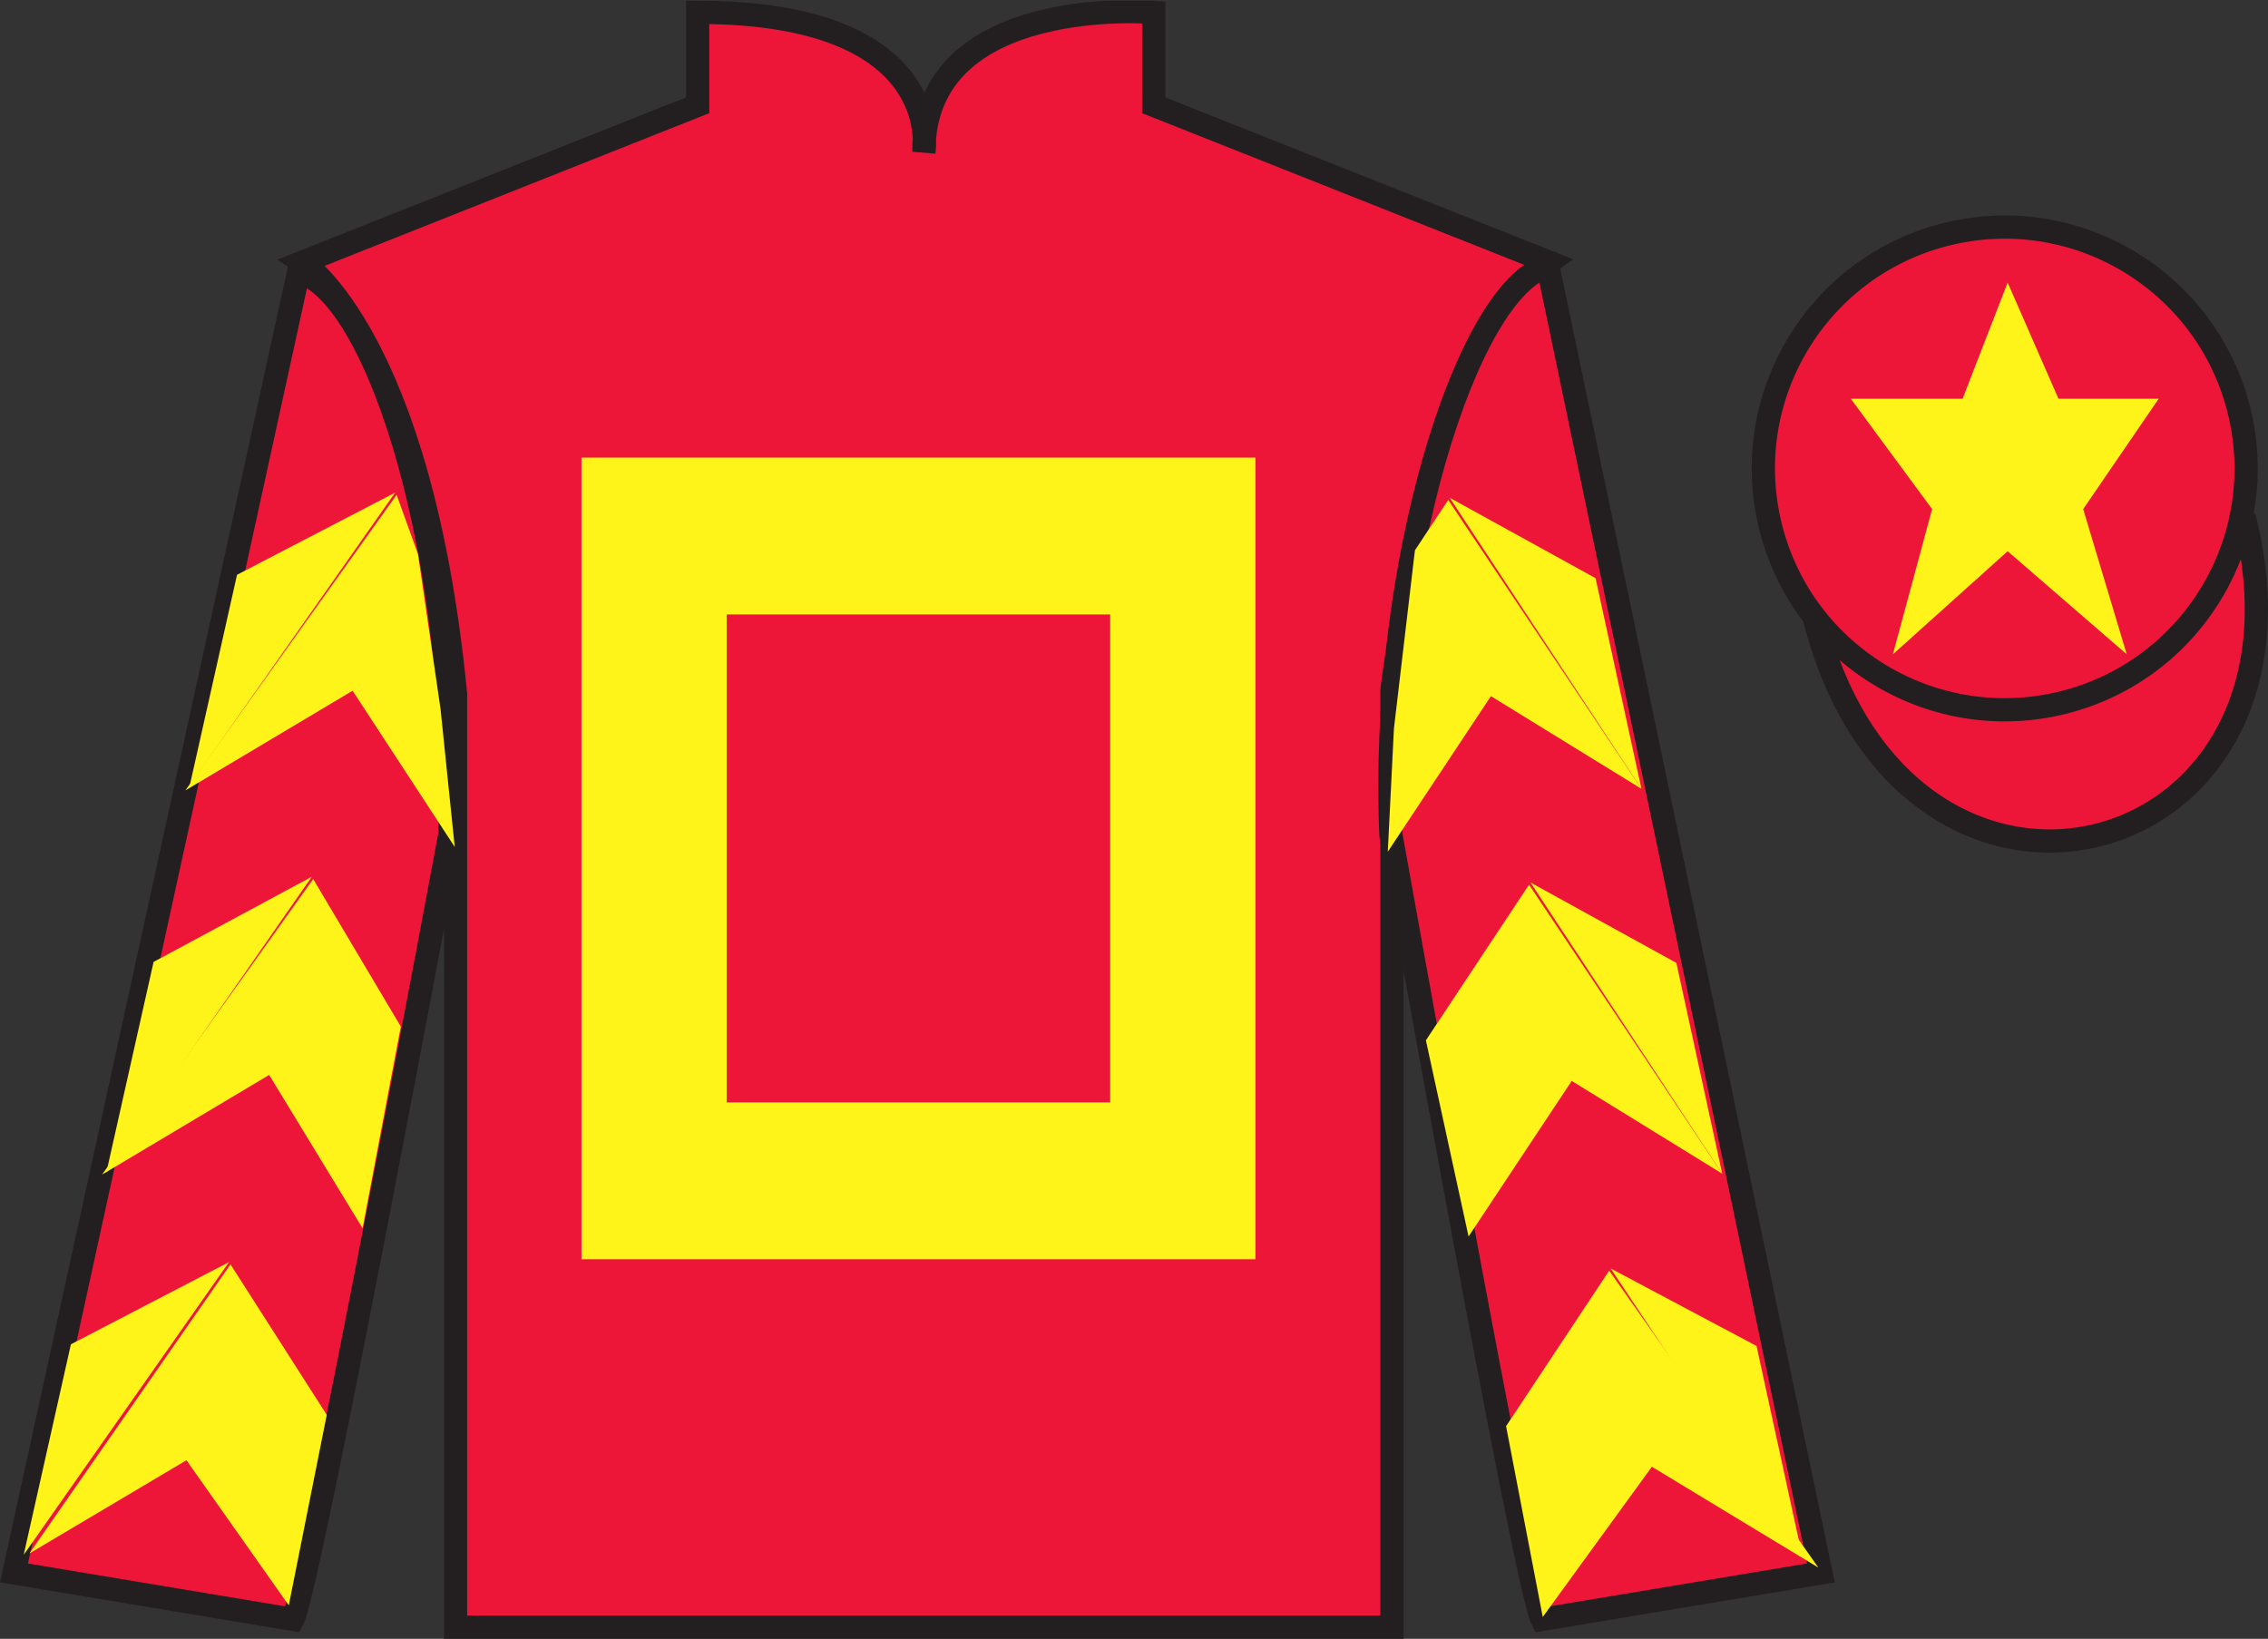
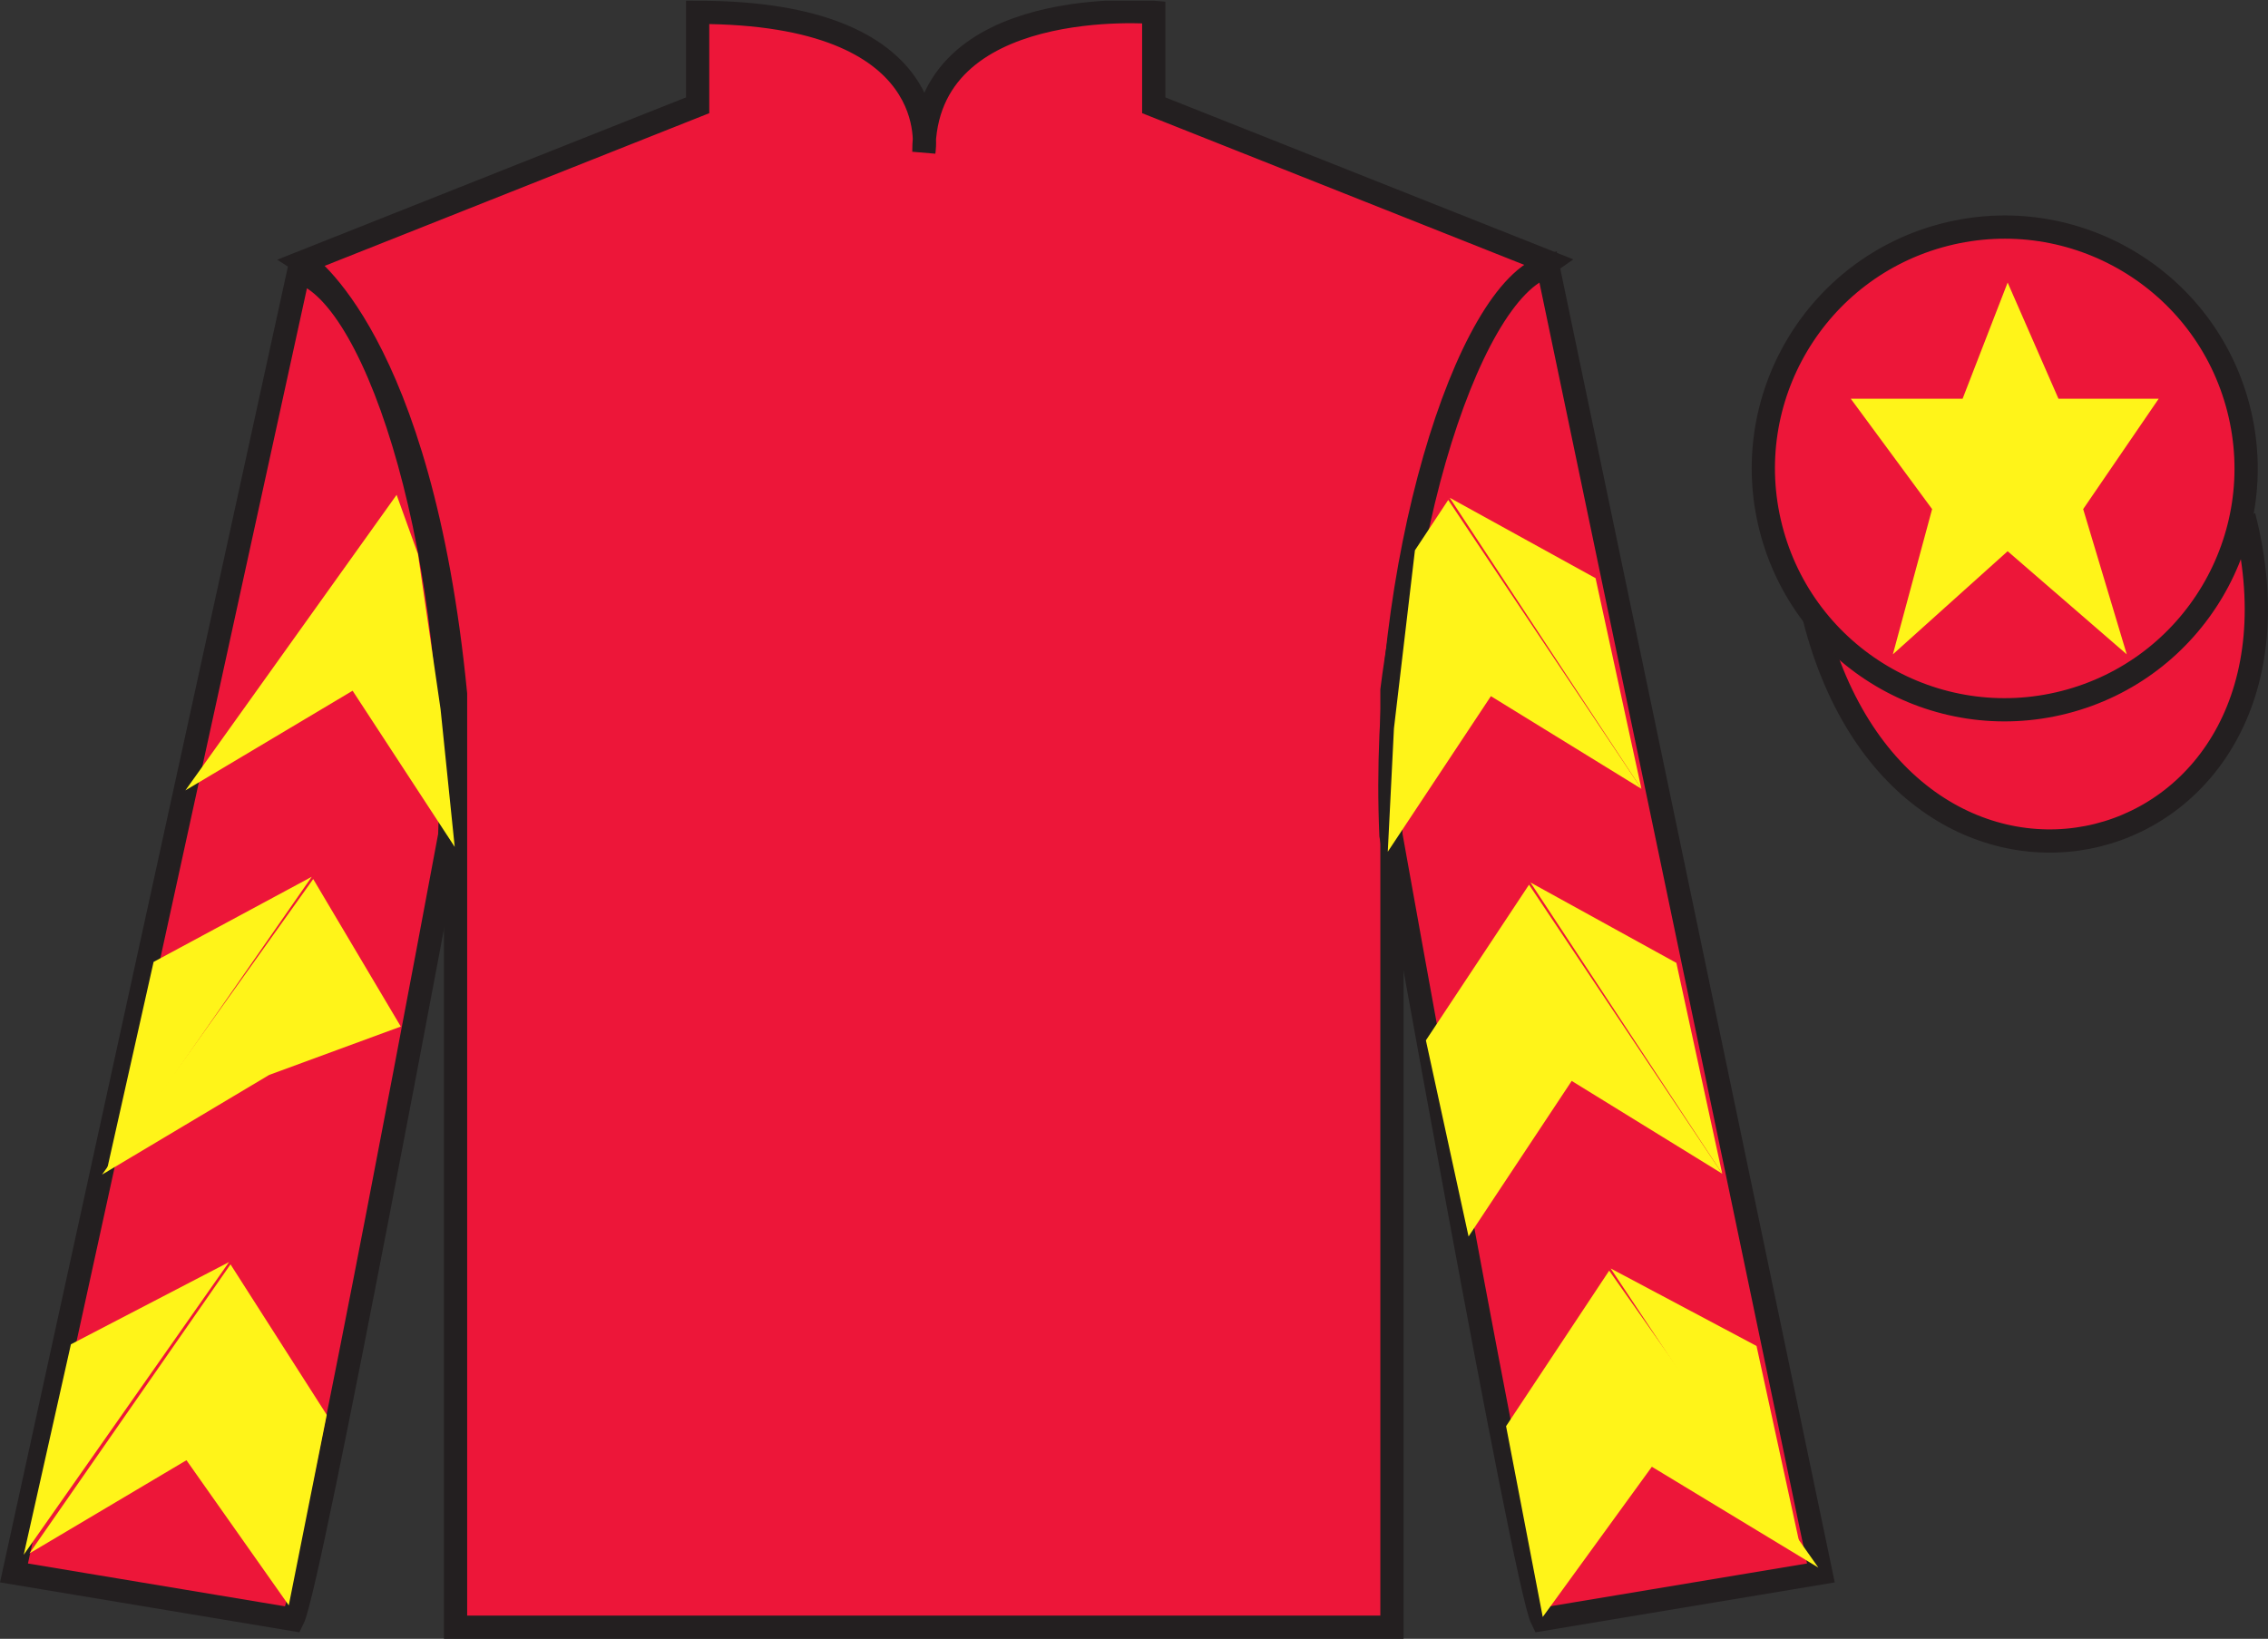
<svg xmlns="http://www.w3.org/2000/svg" width="97.59pt" height="70.53pt" viewBox="0 0 97.59 70.53" version="1.1">
  <rect x="0" y="0" width="97.59" height="70.53" fill="#333333" stroke="none" />
  <defs>
    <clipPath id="clip1">
      <path d="M 0 70.531 L 97.59 70.531 L 97.59 0.031 L 0 0.031 L 0 70.531 Z M 0 70.531 " />
    </clipPath>
  </defs>
  <g id="surface0">
    <g clip-path="url(#clip1)" clip-rule="nonzero">
      <path style=" stroke:none;fill-rule:nonzero;fill:rgb(92.863%,8.783%,22.277%);fill-opacity:1;" d="M 13.02 11.281 C 13.02 11.281 18.102 14.531 19.602 29.863 C 19.602 29.863 19.602 44.863 19.602 70.031 L 59.895 70.031 L 59.895 29.695 C 59.895 29.695 61.684 14.695 66.645 11.281 L 49.645 4.531 L 49.645 0.531 C 49.645 0.531 39.754 -0.305 39.754 6.531 C 39.754 6.531 40.77 0.531 30.02 0.531 L 30.02 4.531 L 13.02 11.281 " />
      <path style="fill:none;stroke-width:10;stroke-linecap:butt;stroke-linejoin:miter;stroke:rgb(13.73%,12.16%,12.549%);stroke-opacity:1;stroke-miterlimit:4;" d="M 130.195 592.487 C 130.195 592.487 181.016 559.987 196.016 406.667 C 196.016 406.667 196.016 256.667 196.016 4.987 L 598.945 4.987 L 598.945 408.347 C 598.945 408.347 616.836 558.347 666.445 592.487 L 496.445 659.987 L 496.445 699.987 C 496.445 699.987 397.539 708.347 397.539 639.987 C 397.539 639.987 407.695 699.987 300.195 699.987 L 300.195 659.987 L 130.195 592.487 Z M 130.195 592.487 " transform="matrix(0.1,0,0,-0.1,0,70.53)" />
-       <path style=" stroke:none;fill-rule:nonzero;fill:rgb(100%,95.41%,10.001%);fill-opacity:1;" d="M 47.77 47.445 L 31.27 47.445 L 31.27 26.445 L 47.77 26.445 L 47.77 47.445 Z M 25.02 19.695 L 25.02 54.195 L 54.02 54.195 L 54.02 19.695 L 25.02 19.695 " />
      <path style=" stroke:none;fill-rule:nonzero;fill:rgb(92.863%,8.783%,22.277%);fill-opacity:1;" d="M 12.602 69.695 C 13.352 68.195 19.352 35.945 19.352 35.945 C 19.852 24.445 16.352 12.695 12.852 11.695 L 0.602 67.695 L 12.602 69.695 " />
      <path style="fill:none;stroke-width:10;stroke-linecap:butt;stroke-linejoin:miter;stroke:rgb(13.73%,12.16%,12.549%);stroke-opacity:1;stroke-miterlimit:4;" d="M 126.016 8.347 C 133.516 23.347 193.516 345.847 193.516 345.847 C 198.516 460.847 163.516 578.347 128.516 588.347 L 6.016 28.347 L 126.016 8.347 Z M 126.016 8.347 " transform="matrix(0.1,0,0,-0.1,0,70.53)" />
      <path style=" stroke:none;fill-rule:nonzero;fill:rgb(92.863%,8.783%,22.277%);fill-opacity:1;" d="M 78.352 67.695 L 66.602 11.445 C 63.102 12.445 59.352 24.445 59.852 35.945 C 59.852 35.945 65.602 68.195 66.352 69.695 L 78.352 67.695 " />
      <path style="fill:none;stroke-width:10;stroke-linecap:butt;stroke-linejoin:miter;stroke:rgb(13.73%,12.16%,12.549%);stroke-opacity:1;stroke-miterlimit:4;" d="M 783.516 28.347 L 666.016 590.847 C 631.016 580.847 593.516 460.847 598.516 345.847 C 598.516 345.847 656.016 23.347 663.516 8.347 L 783.516 28.347 Z M 783.516 28.347 " transform="matrix(0.1,0,0,-0.1,0,70.53)" />
      <path style="fill:none;stroke-width:10;stroke-linecap:butt;stroke-linejoin:miter;stroke:rgb(13.73%,12.16%,12.549%);stroke-opacity:1;stroke-miterlimit:4;" d="M 866.719 486.902 C 876.055 489.284 881.719 498.777 879.336 508.113 C 876.953 517.448 867.461 523.112 858.086 520.73 C 848.75 518.347 843.125 508.816 845.508 499.48 C 847.891 490.144 857.383 484.519 866.719 486.902 Z M 866.719 486.902 " transform="matrix(0.1,0,0,-0.1,0,70.53)" />
      <path style="fill-rule:nonzero;fill:rgb(92.863%,8.783%,22.277%);fill-opacity:1;stroke-width:10;stroke-linecap:butt;stroke-linejoin:miter;stroke:rgb(13.73%,12.16%,12.549%);stroke-opacity:1;stroke-miterlimit:4;" d="M 780.703 439.245 C 820.391 283.62 1004.336 331.198 965.547 483.191 " transform="matrix(0.1,0,0,-0.1,0,70.53)" />
      <path style=" stroke:none;fill-rule:nonzero;fill:rgb(100%,95.41%,10.001%);fill-opacity:1;" d="M 7.977 34.016 L 15.172 29.727 L 19.566 36.449 L 18.957 30.52 L 17.984 23.844 L 17.066 21.297 " />
-       <path style=" stroke:none;fill-rule:nonzero;fill:rgb(100%,95.41%,10.001%);fill-opacity:1;" d="M 17.004 21.199 L 10.199 24.738 L 8.168 33.793 " />
      <path style=" stroke:none;fill-rule:nonzero;fill:rgb(100%,95.41%,10.001%);fill-opacity:1;" d="M 0.832 67.133 L 8.023 62.844 " />
      <path style=" stroke:none;fill-rule:nonzero;fill:rgb(100%,95.41%,10.001%);fill-opacity:1;" d="M 14.309 61.141 L 9.918 54.414 " />
      <path style=" stroke:none;fill-rule:nonzero;fill:rgb(100%,95.41%,10.001%);fill-opacity:1;" d="M 9.855 54.316 L 3.051 57.855 " />
      <path style=" stroke:none;fill-rule:nonzero;fill:rgb(100%,95.41%,10.001%);fill-opacity:1;" d="M 1.266 66.855 L 8.023 62.844 L 12.426 69.09 L 14.059 60.891 L 9.918 54.414 " />
      <path style=" stroke:none;fill-rule:nonzero;fill:rgb(100%,95.41%,10.001%);fill-opacity:1;" d="M 9.855 54.316 L 3.051 57.855 L 1.02 66.914 " />
-       <path style=" stroke:none;fill-rule:nonzero;fill:rgb(100%,95.41%,10.001%);fill-opacity:1;" d="M 4.391 50.551 L 11.582 46.262 L 15.602 52.863 L 17.246 44.18 L 13.477 37.832 " />
+       <path style=" stroke:none;fill-rule:nonzero;fill:rgb(100%,95.41%,10.001%);fill-opacity:1;" d="M 4.391 50.551 L 11.582 46.262 L 17.246 44.18 L 13.477 37.832 " />
      <path style=" stroke:none;fill-rule:nonzero;fill:rgb(100%,95.41%,10.001%);fill-opacity:1;" d="M 13.414 37.734 L 6.609 41.398 L 4.578 50.453 " />
      <path style=" stroke:none;fill-rule:nonzero;fill:rgb(100%,95.41%,10.001%);fill-opacity:1;" d="M 70.629 33.949 L 64.152 29.961 L 59.715 36.656 L 59.98 31.352 L 60.883 23.684 L 62.316 21.516 " />
      <path style=" stroke:none;fill-rule:nonzero;fill:rgb(100%,95.41%,10.001%);fill-opacity:1;" d="M 62.379 21.422 L 68.656 24.883 L 70.629 33.949 " />
-       <path style=" stroke:none;fill-rule:nonzero;fill:rgb(100%,95.41%,10.001%);fill-opacity:1;" d="M 78.242 67.465 L 71.078 63.125 " />
      <path style=" stroke:none;fill-rule:nonzero;fill:rgb(100%,95.41%,10.001%);fill-opacity:1;" d="M 64.805 61.379 L 69.242 54.684 " />
      <path style=" stroke:none;fill-rule:nonzero;fill:rgb(100%,95.41%,10.001%);fill-opacity:1;" d="M 78.242 67.465 L 71.078 63.125 L 66.383 69.59 L 64.805 61.379 L 69.242 54.684 " />
      <path style=" stroke:none;fill-rule:nonzero;fill:rgb(100%,95.41%,10.001%);fill-opacity:1;" d="M 69.305 54.59 L 75.582 57.926 L 77.555 66.992 " />
      <path style=" stroke:none;fill-rule:nonzero;fill:rgb(100%,95.41%,10.001%);fill-opacity:1;" d="M 74.105 50.512 L 67.629 46.52 L 63.191 53.215 L 61.355 44.773 L 65.793 38.074 " />
      <path style=" stroke:none;fill-rule:nonzero;fill:rgb(100%,95.41%,10.001%);fill-opacity:1;" d="M 65.855 37.98 L 72.133 41.441 L 74.105 50.512 " />
      <path style=" stroke:none;fill-rule:nonzero;fill:rgb(92.863%,8.783%,22.277%);fill-opacity:1;" d="M 88.828 30.223 C 94.387 28.805 97.742 23.148 96.324 17.594 C 94.906 12.035 89.25 8.68 83.691 10.098 C 78.137 11.516 74.781 17.172 76.199 22.727 C 77.617 28.285 83.27 31.641 88.828 30.223 " />
      <path style="fill:none;stroke-width:10;stroke-linecap:butt;stroke-linejoin:miter;stroke:rgb(13.73%,12.16%,12.549%);stroke-opacity:1;stroke-miterlimit:4;" d="M 888.281 403.073 C 943.867 417.253 977.422 473.816 963.242 529.362 C 949.062 584.948 892.5 618.503 836.914 604.323 C 781.367 590.144 747.812 533.581 761.992 478.034 C 776.172 422.448 832.695 388.894 888.281 403.073 Z M 888.281 403.073 " transform="matrix(0.1,0,0,-0.1,0,70.53)" />
      <path style=" stroke:none;fill-rule:nonzero;fill:rgb(100%,95.41%,10.001%);fill-opacity:1;" d="M 86.387 12.16 L 84.449 17.16 L 79.637 17.16 L 83.137 21.91 L 81.449 28.16 L 86.387 23.723 L 91.512 28.16 L 89.637 21.91 L 92.887 17.16 L 88.574 17.16 L 86.387 12.16 " />
    </g>
  </g>
</svg>